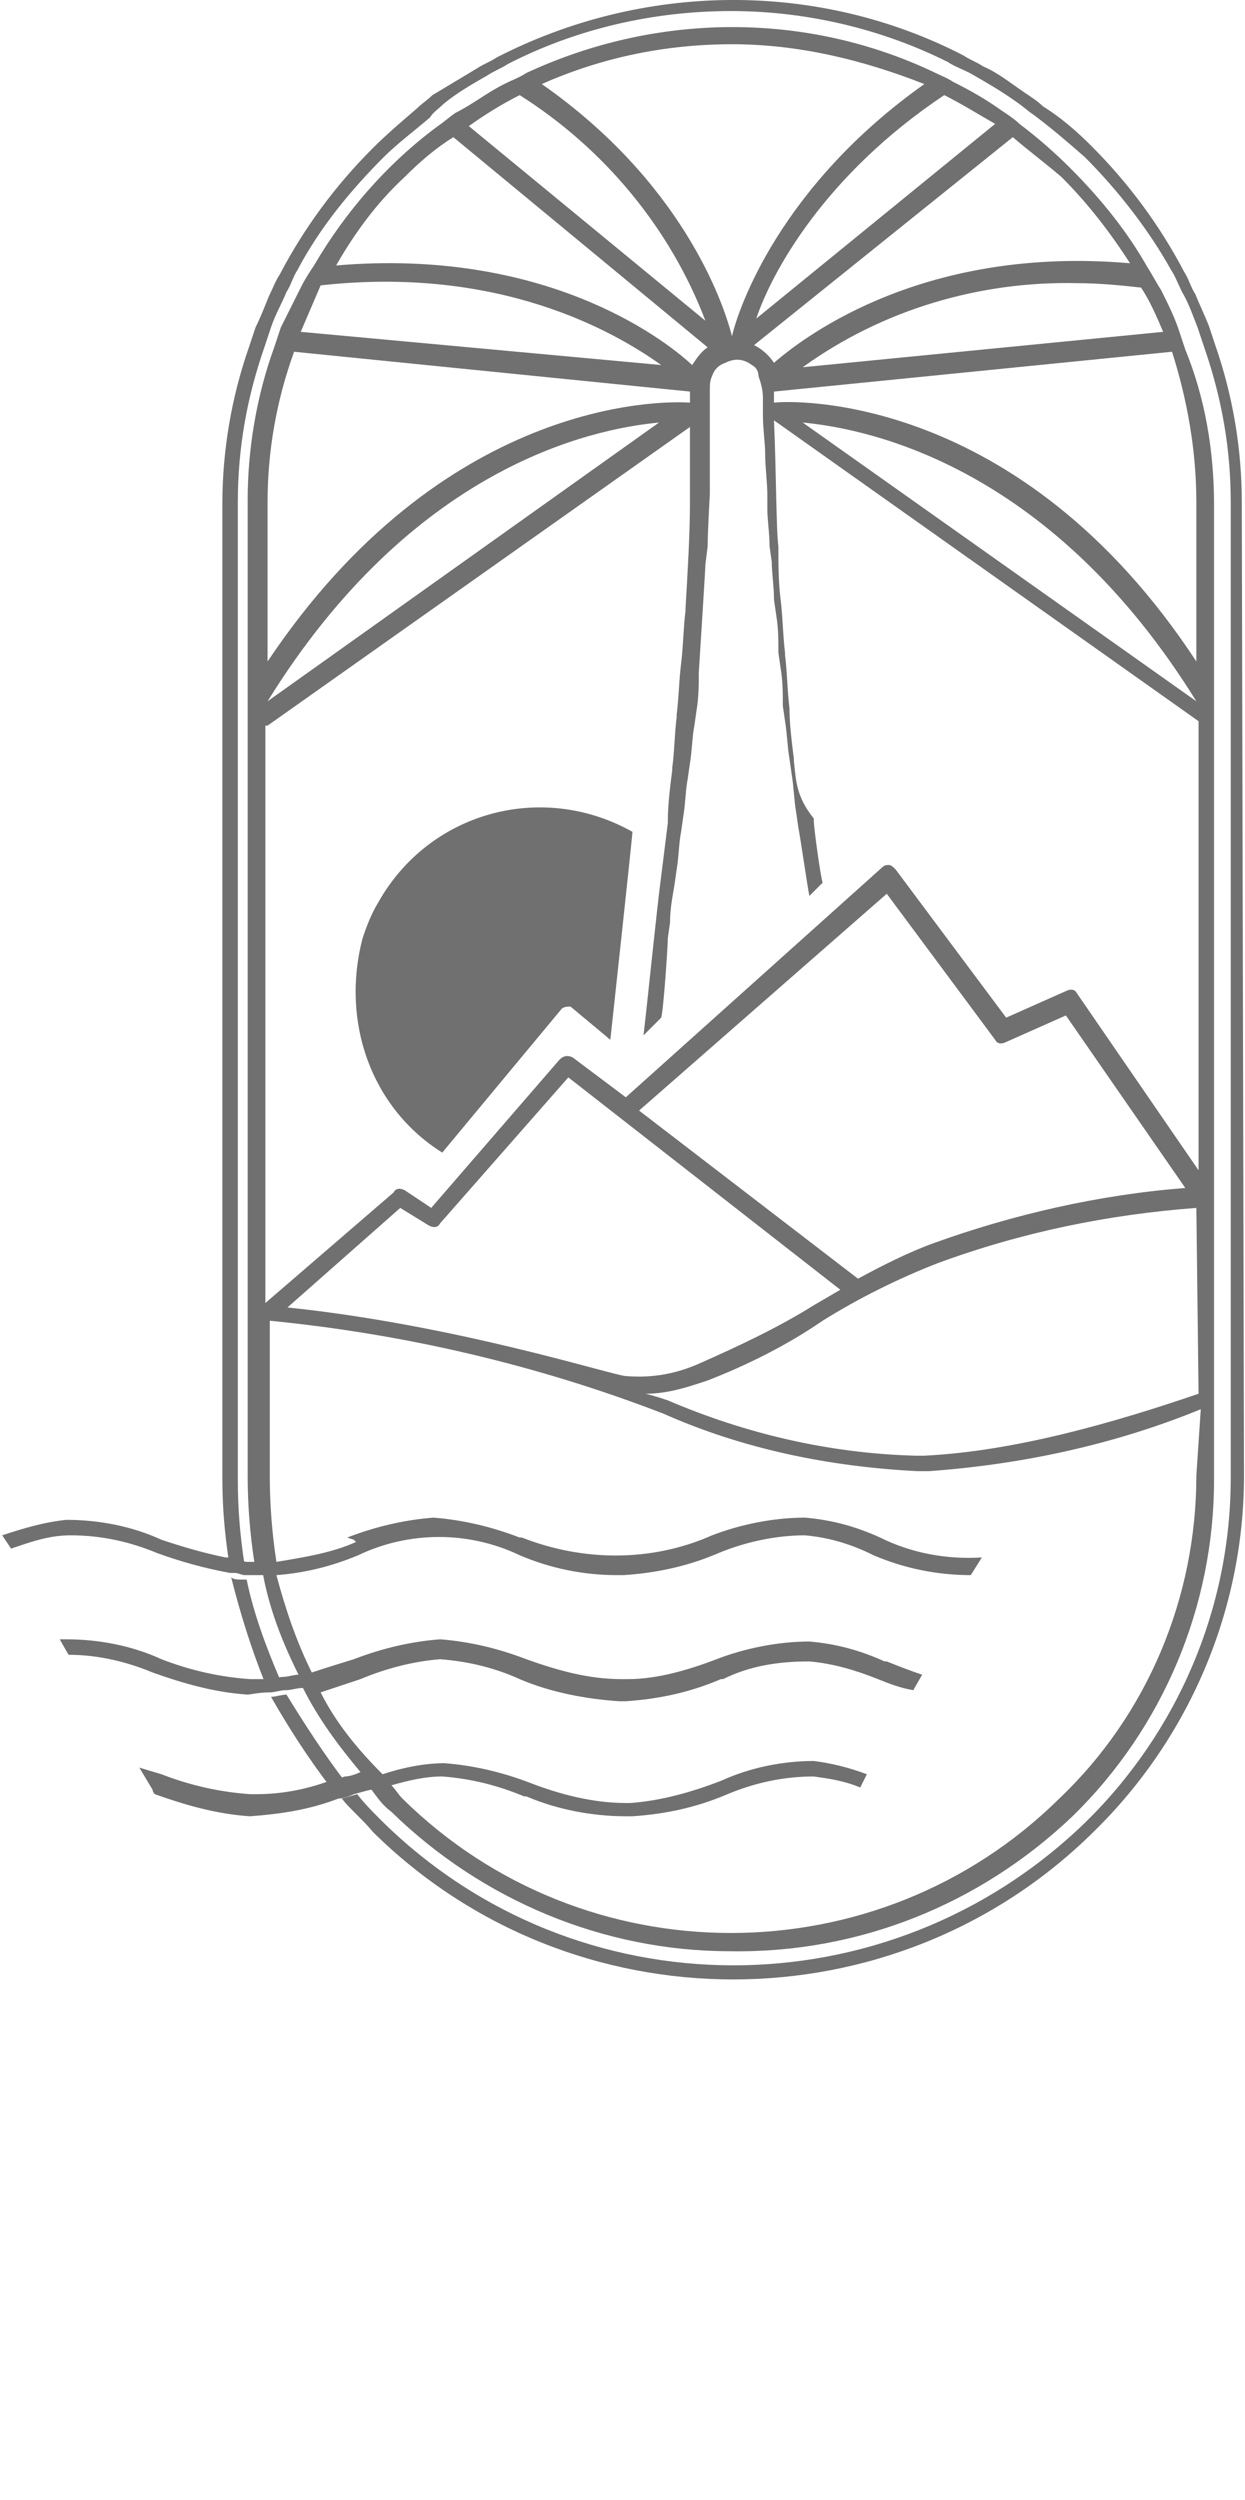
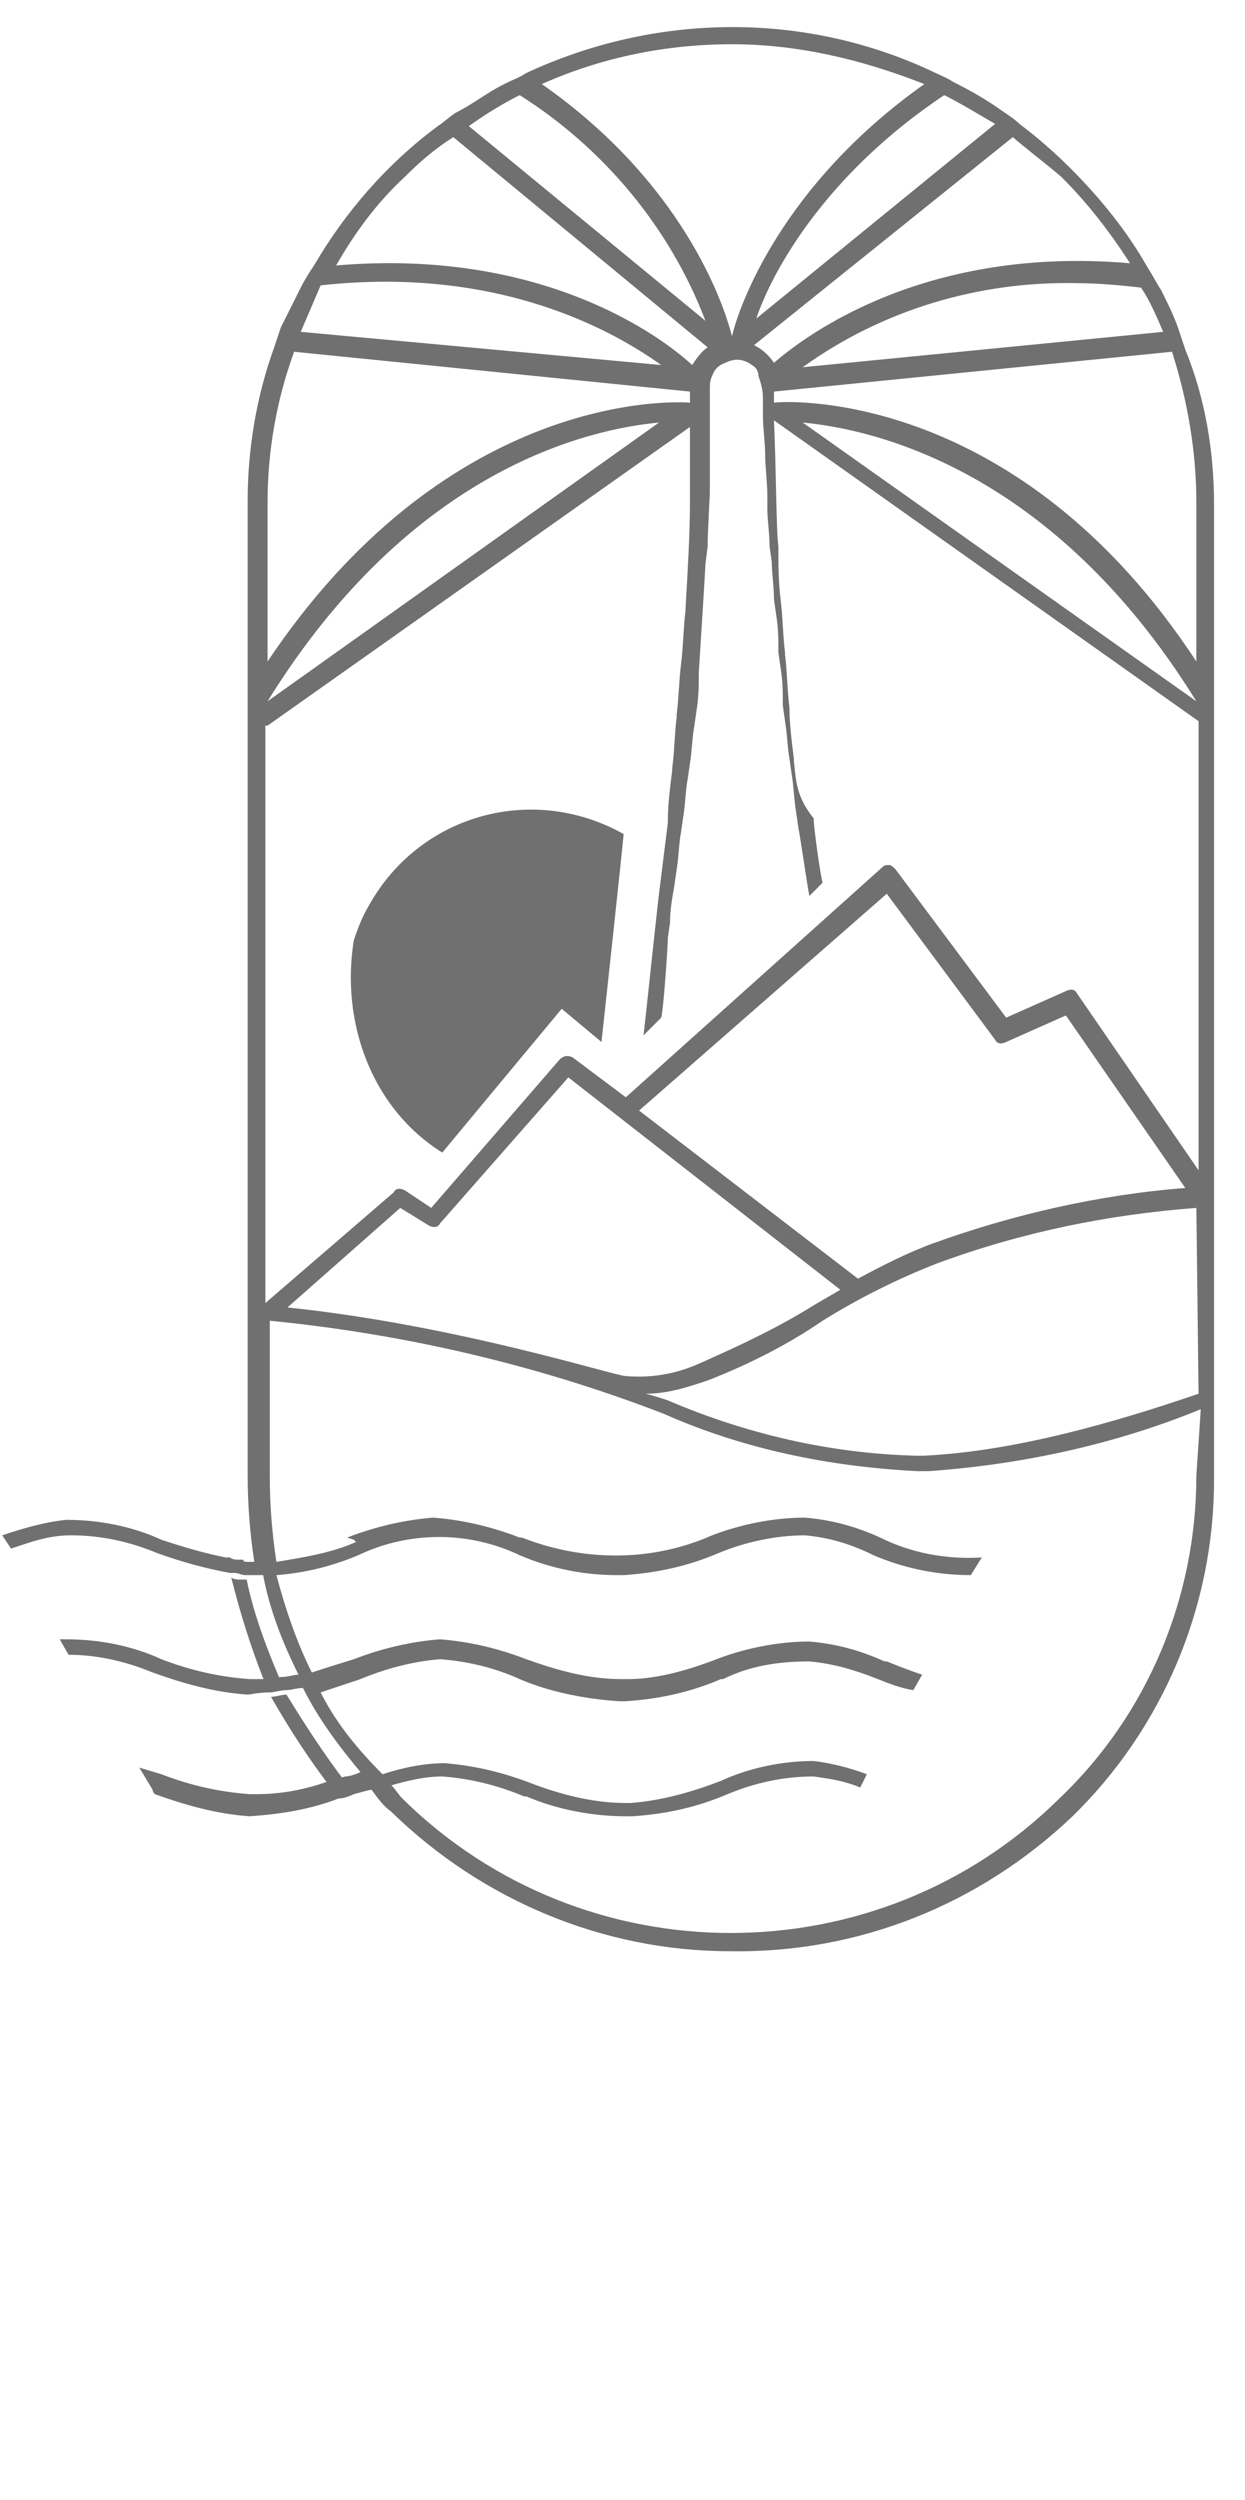
<svg xmlns="http://www.w3.org/2000/svg" version="1.1" id="Layer_1" x="0px" y="0px" viewBox="0 0 56.3 113" style="enable-background:new 0 0 56.3 113;" xml:space="preserve">
  <style type="text/css">
	.st0{fill:#707070;}
</style>
  <g id="Logotype-AKOZ" transform="translate(-88.8 -37.1)">
    <g id="cartouche" transform="translate(88.8 37.1)">
-       <path id="soleil" class="st0" d="M20,52.1c0,0,4.4-5.3,5.4-6.5c0.1-0.1,0.3-0.1,0.4-0.1l1.8,1.5c0,0,1-9.2,1-9.4l0,0    c-4.1-2.3-9.2-0.9-11.5,3.2c-0.3,0.5-0.5,1-0.7,1.6C15.4,46.2,16.8,50.1,20,52.1z" />
+       <path id="soleil" class="st0" d="M20,52.1c0,0,4.4-5.3,5.4-6.5l1.8,1.5c0,0,1-9.2,1-9.4l0,0    c-4.1-2.3-9.2-0.9-11.5,3.2c-0.3,0.5-0.5,1-0.7,1.6C15.4,46.2,16.8,50.1,20,52.1z" />
      <g id="ext_cartouche" transform="translate(10.055)">
        <path id="Path_2" class="st0" d="M1.1,71.4H0.9c-0.2,0-0.4,0-0.5-0.1c0.4,1.6,0.9,3.2,1.5,4.7c0.2,0,0.5,0,0.7-0.1     C2,74.5,1.4,72.9,1.1,71.4z" />
-         <path id="Path_3" class="st0" d="M46.1,22.7c0-2.4-0.4-4.8-1.2-7.1l-0.3-0.9c-0.2-0.5-0.4-0.9-0.6-1.4c-0.2-0.3-0.3-0.7-0.5-1     c-1.1-2.1-2.5-4-4.2-5.7c-0.7-0.7-1.4-1.3-2.2-1.8c-0.2-0.2-0.5-0.4-0.8-0.6c-0.6-0.4-1.2-0.9-1.9-1.2c-0.3-0.2-0.6-0.3-0.9-0.5     C26.9-0.9,19-0.8,12.4,2.6c-0.3,0.2-0.6,0.3-0.9,0.5L9.5,4.3C9.3,4.5,9,4.7,8.8,4.9c-0.7,0.6-1.4,1.2-2,1.8     c-1.7,1.7-3.1,3.6-4.2,5.7c-0.2,0.3-0.3,0.6-0.5,1c-0.2,0.5-0.4,1-0.6,1.4l-0.3,0.9C0.4,18,0,20.4,0,22.8v44     c0,1.3,0.1,2.5,0.3,3.8c0.1,0,0.3,0.1,0.4,0.1H1c-0.2-1.3-0.3-2.5-0.3-3.8V22.7c0-2.4,0.4-4.7,1.2-7l0.3-0.9     c0.2-0.6,0.5-1.1,0.7-1.6c0.2-0.3,0.3-0.7,0.5-1c1-1.9,2.4-3.6,3.9-5.1c0.6-0.6,1.4-1.2,2.1-1.8C9.5,5.1,9.8,4.9,10,4.7     c0.6-0.5,1.3-0.9,2-1.3c0.3-0.2,0.6-0.3,0.9-0.5c3.1-1.6,6.6-2.4,10.1-2.4c3.4,0,6.8,0.8,9.8,2.3c0.3,0.2,0.6,0.3,1,0.5     c0.7,0.4,1.4,0.8,2.1,1.3c0.3,0.2,0.5,0.4,0.8,0.6c0.8,0.6,1.5,1.2,2.3,1.9c1.5,1.5,2.9,3.3,3.9,5.1c0.2,0.3,0.3,0.6,0.5,1     c0.3,0.5,0.5,1.1,0.7,1.6l0.3,0.9c0.8,2.3,1.2,4.6,1.2,7v44.1c0,5.9-2.4,11.5-6.6,15.6C30.1,91,16,91,7.2,82.3     c-0.4-0.4-0.8-0.8-1.1-1.2l-0.7,0.2c0.4,0.5,1,1,1.4,1.5c9,8.9,23.6,8.9,32.6,0c4.3-4.2,6.8-10,6.8-16.1L46.1,22.7z" />
        <path id="Path_4" class="st0" d="M2.9,76.6c-0.2,0-0.5,0.1-0.7,0.1c0.8,1.4,1.7,2.8,2.7,4.1c0.1-0.1,0.4-0.1,0.7-0.2     C4.6,79.3,3.7,77.9,2.9,76.6z" />
      </g>
      <path id="elements" class="st0" d="M53.6,15.8l-0.3-0.9c-0.2-0.6-0.5-1.2-0.8-1.8c-0.2-0.3-0.4-0.7-0.6-1    c-0.9-1.6-2.1-3.1-3.5-4.5c-0.7-0.7-1.5-1.4-2.3-2c-0.2-0.2-0.5-0.4-0.8-0.6c-0.7-0.5-1.4-0.9-2.2-1.3c-0.3-0.2-0.6-0.3-1-0.5    c-5.8-2.7-12.5-2.6-18.3,0.1c-0.3,0.2-0.6,0.3-1,0.5c-0.8,0.4-1.4,0.9-2.2,1.3c-0.3,0.2-0.5,0.4-0.8,0.6c-2.3,1.7-4.2,3.9-5.6,6.3    c-0.2,0.3-0.4,0.6-0.6,1c-0.3,0.6-0.6,1.2-0.9,1.8l-0.3,0.9c-0.8,2.2-1.2,4.6-1.2,6.9v44.1c0,1.3,0.1,2.6,0.3,3.9h-0.3    c-0.1,0-0.2,0-0.2-0.1h-0.2c-0.1,0-0.3,0-0.4-0.1h-0.2c-1-0.2-2-0.5-2.9-0.8c-1.3-0.6-2.8-0.9-4.3-0.9c-1,0.1-2,0.4-2.9,0.7    l0.4,0.6c0.9-0.3,1.7-0.6,2.7-0.6c1.4,0,2.7,0.3,3.9,0.8c1.1,0.4,2.2,0.7,3.3,0.9h0.2c0.2,0,0.3,0.1,0.5,0.1h0.8    c0.3,1.6,0.9,3.1,1.6,4.5c-0.2,0-0.5,0.1-0.7,0.1c-0.2,0-0.5,0.1-0.7,0.1h-0.8c-1.4-0.1-2.7-0.4-4-0.9c-1.3-0.6-2.8-0.9-4.3-0.9    H2.7l0.4,0.7c1.3,0,2.6,0.3,3.8,0.8c1.4,0.5,2.8,0.9,4.3,1c0.1,0,0.5-0.1,1-0.1c0.2,0,0.5-0.1,0.7-0.1c0.3,0,0.5-0.1,0.8-0.1    c0.7,1.4,1.6,2.6,2.6,3.8c-0.2,0.1-0.5,0.2-0.7,0.2c-0.3,0.1-0.6,0.2-0.7,0.2l0,0c-1.1,0.4-2.2,0.6-3.3,0.6h-0.3    c-1.4-0.1-2.7-0.4-4-0.9l-1-0.3l0.6,1C6.9,81,7,81.1,7,81.1c1.4,0.5,2.8,0.9,4.3,1c1.4-0.1,2.7-0.3,4-0.8c0.2,0,0.5-0.1,0.7-0.2    c0.4-0.1,0.7-0.2,0.8-0.2c0.3,0.4,0.5,0.7,0.9,1c4.1,4,9.6,6.3,15.3,6.3c5.8,0.1,11.3-2.1,15.5-6.1c4.1-4,6.4-9.5,6.4-15.2V22.8    C54.9,20.4,54.5,18,53.6,15.8z M54.1,22.7v7.2C46.1,17.7,35.8,18.1,35,18.2v-0.5l18-1.8C53.7,18.1,54.1,20.4,54.1,22.7z     M54.1,31.7L36.3,19.1C39.5,19.4,47.6,21.2,54.1,31.7L54.1,31.7z M52.6,15l-16.3,1.6c3.6-2.6,8-3.9,12.4-3.8c1,0,2,0.1,2.9,0.2    C52,13.6,52.3,14.3,52.6,15z M45.8,6.2C46.5,6.8,47.3,7.4,48,8c1.2,1.2,2.2,2.5,3.1,3.9c-9.2-0.8-14.6,3.2-16.1,4.5L35,16.4    c-0.2-0.3-0.5-0.6-0.9-0.8L45.8,6.2z M42.7,4.3c0.8,0.4,1.6,0.9,2.3,1.3l-10.8,8.8C34.9,12.3,37.3,7.9,42.7,4.3z M33.1,2    c3,0,5.9,0.7,8.7,1.8c-6.5,4.6-8.4,10.1-8.7,11.4c-0.4-1.6-2.3-7-8.6-11.4C27.2,2.6,30.1,2,33.1,2L33.1,2z M23.5,4.3    c3.8,2.4,6.8,6,8.4,10.2L21.2,5.7C21.9,5.2,22.7,4.7,23.5,4.3L23.5,4.3z M18.3,8c0.7-0.7,1.4-1.3,2.2-1.8L32,15.7    c-0.3,0.2-0.5,0.5-0.7,0.8c-1.4-1.3-6.8-5.3-16.1-4.5C16,10.6,17,9.2,18.3,8L18.3,8z M14.5,12.9c8.1-0.9,13.3,2.1,15.4,3.6    L13.6,15C13.9,14.3,14.2,13.6,14.5,12.9z M12.1,22.7c0-2.3,0.4-4.6,1.2-6.8l17.9,1.8v0.5c-1.4-0.1-11.2-0.1-19.1,11.7V22.7z     M29.8,19.1L12.1,31.7C18.6,21.2,26.6,19.4,29.8,19.1z M54.1,66.7c0,5.5-2.2,10.8-6.2,14.6c-8.2,8.1-21.5,8.1-29.7,0    c-0.2-0.2-0.3-0.4-0.5-0.6c0.7-0.2,1.5-0.4,2.3-0.4c1.3,0.1,2.5,0.4,3.7,0.9h0.1c1.4,0.6,3,0.9,4.5,0.9h0.3c1.5-0.1,2.9-0.4,4.3-1    c1.2-0.5,2.5-0.8,3.9-0.8c0.7,0.1,1.4,0.2,2.1,0.5l0.3-0.6c-0.8-0.3-1.6-0.5-2.4-0.6c-1.4,0-2.9,0.3-4.2,0.9    c-1.3,0.5-2.7,0.9-4.1,1h-0.2c-1.5,0-3-0.4-4.3-0.9c-1.3-0.5-2.6-0.8-3.9-0.9c-0.9,0-1.9,0.2-2.8,0.5c-1.1-1.1-2.1-2.3-2.8-3.7    c0.6-0.2,1.2-0.4,1.8-0.6c1.2-0.5,2.4-0.8,3.6-0.9c1.3,0.1,2.5,0.4,3.6,0.9c1.4,0.6,3,0.9,4.5,1h0.3c1.5-0.1,2.9-0.4,4.3-1h0.1    c1.2-0.6,2.5-0.8,3.9-0.8c1.1,0.1,2.1,0.4,3.1,0.8c0.5,0.2,1,0.4,1.6,0.5l0.4-0.7c-0.6-0.2-1.1-0.4-1.6-0.6H40    c-1.1-0.5-2.2-0.8-3.4-0.9c-1.4,0-2.9,0.3-4.2,0.8c-1.3,0.5-2.7,0.9-4,0.9h-0.3c-1.5,0-2.9-0.4-4.3-0.9c-1.3-0.5-2.6-0.8-3.9-0.9    c-1.3,0.1-2.6,0.4-3.9,0.9c0,0-1.3,0.4-1.9,0.6c-0.7-1.4-1.2-2.9-1.6-4.4c1.3-0.1,2.5-0.4,3.7-0.9c2.3-1.1,5-1.1,7.3,0    c1.4,0.6,2.9,0.9,4.4,0.9h0.3c1.5-0.1,2.9-0.4,4.3-1c1.2-0.5,2.6-0.8,3.9-0.8c1.1,0.1,2.1,0.4,3.1,0.9c1.4,0.6,2.9,0.9,4.4,0.9    l0.5-0.8c-1.6,0.1-3.2-0.2-4.6-0.9c-1.1-0.5-2.2-0.8-3.4-0.9c-1.4,0-2.9,0.3-4.2,0.8c-2.7,1.2-5.8,1.2-8.6,0.1h-0.1    c-1.3-0.5-2.6-0.8-3.9-0.9c-1.3,0.1-2.6,0.4-3.9,0.9L16,69.6l0.1,0.1c-1.1,0.5-2.4,0.7-3.6,0.9c-0.2-1.3-0.3-2.6-0.3-3.9v-7    c6.1,0.6,12.1,2,17.8,4.2c3.6,1.6,7.5,2.4,11.5,2.6h0.5c4.2-0.3,8.4-1.2,12.3-2.8L54.1,66.7L54.1,66.7z M38,58.3L36.8,59    c-1.6,1-3.3,1.8-5.1,2.6c-1.1,0.5-2.2,0.7-3.4,0.6c-0.5,0-7.6-2.3-15.3-3.1l5.1-4.5l1.3,0.8c0.2,0.1,0.4,0.1,0.5-0.1l5.8-6.6    L38,58.3z M28.9,50.2l11.2-9.8L45,47c0.1,0.2,0.3,0.2,0.5,0.1c0,0,0,0,0,0l2.7-1.2l5.4,7.8c-3.9,0.3-7.8,1.2-11.4,2.5    c-1.1,0.4-2.3,1-3.4,1.6L28.9,50.2z M41.8,65.8h-0.4c-3.9-0.1-7.7-1-11.2-2.5c-0.3-0.1-0.6-0.2-1-0.3c1,0,1.9-0.3,2.8-0.6    c1.8-0.7,3.6-1.6,5.2-2.7c1.6-1,3.4-1.9,5.2-2.6c3.8-1.4,7.7-2.2,11.7-2.5l0.1,8.4C50.4,64.3,45.9,65.6,41.8,65.8L41.8,65.8z     M54.2,52.9l-5.5-8c-0.1-0.2-0.3-0.2-0.5-0.1c0,0,0,0,0,0l-2.7,1.2l-5-6.7c-0.1-0.1-0.2-0.2-0.3-0.2c-0.1,0-0.2,0-0.3,0.1    L28.3,49.6l-2.4-1.8c-0.2-0.1-0.4-0.1-0.6,0.1l-5.8,6.7l-1.2-0.8c-0.2-0.1-0.4-0.1-0.5,0.1L12,58.9V32.8h0.1l19.1-13.5v3.4    c0,1.4-0.1,3.1-0.2,4.8v0.1c-0.1,0.8-0.1,1.6-0.2,2.4V30c-0.1,0.8-0.1,1.5-0.2,2.3v0.1c-0.1,0.8-0.1,1.6-0.2,2.3v0.1    c-0.1,0.8-0.2,1.6-0.2,2.3v0.1c-0.1,0.8-0.2,1.6-0.3,2.4c-0.2,1.5-0.6,5.5-0.8,7.2l0.8-0.8c0.1-0.3,0.3-3.2,0.3-3.6l0.1-0.7    c0-0.6,0.1-1.1,0.2-1.7l0.1-0.7c0.1-0.6,0.1-1.2,0.2-1.7l0.1-0.7c0.1-0.6,0.1-1.2,0.2-1.7l0.1-0.7c0.1-0.6,0.1-1.2,0.2-1.7    l0.1-0.7c0.1-0.6,0.1-1.2,0.1-1.7c0,0,0.3-4.7,0.3-4.9l0.1-0.8c0-0.6,0.1-2.4,0.1-2.4v-4.7c0-0.2,0-0.4,0.1-0.6    c0.1-0.3,0.3-0.5,0.6-0.6c0.4-0.2,0.8-0.2,1.2,0.1c0.2,0.1,0.3,0.3,0.3,0.5c0.1,0.3,0.2,0.6,0.2,1v0.8c0,0.6,0.1,1.2,0.1,1.7    c0,0.6,0.1,1.3,0.1,1.9V23c0,0.5,0.1,1.1,0.1,1.7l0.1,0.7c0,0.5,0.1,1.1,0.1,1.7l0.1,0.7c0.1,0.6,0.1,1.1,0.1,1.7l0.1,0.7    c0.1,0.6,0.1,1.1,0.1,1.7l0.1,0.7c0.1,0.6,0.1,1.1,0.2,1.7l0.1,0.7c0.1,0.6,0.1,1.1,0.2,1.7l0.1,0.7c0.1,0.5,0.4,2.6,0.5,3.1    c0.2-0.2,0.4-0.4,0.6-0.6c-0.1-0.3-0.4-2.5-0.4-2.8v-0.1C36,36,36,35.3,35.9,34.4v-0.1c-0.1-0.8-0.2-1.6-0.2-2.3V32    c-0.1-0.8-0.1-1.6-0.2-2.4v-0.1c-0.1-0.8-0.1-1.6-0.2-2.4c-0.1-0.8-0.1-1.6-0.1-2.4C35.1,24,35.1,21.2,35,19l19.2,13.6V52.9z" />
    </g>
  </g>
</svg>